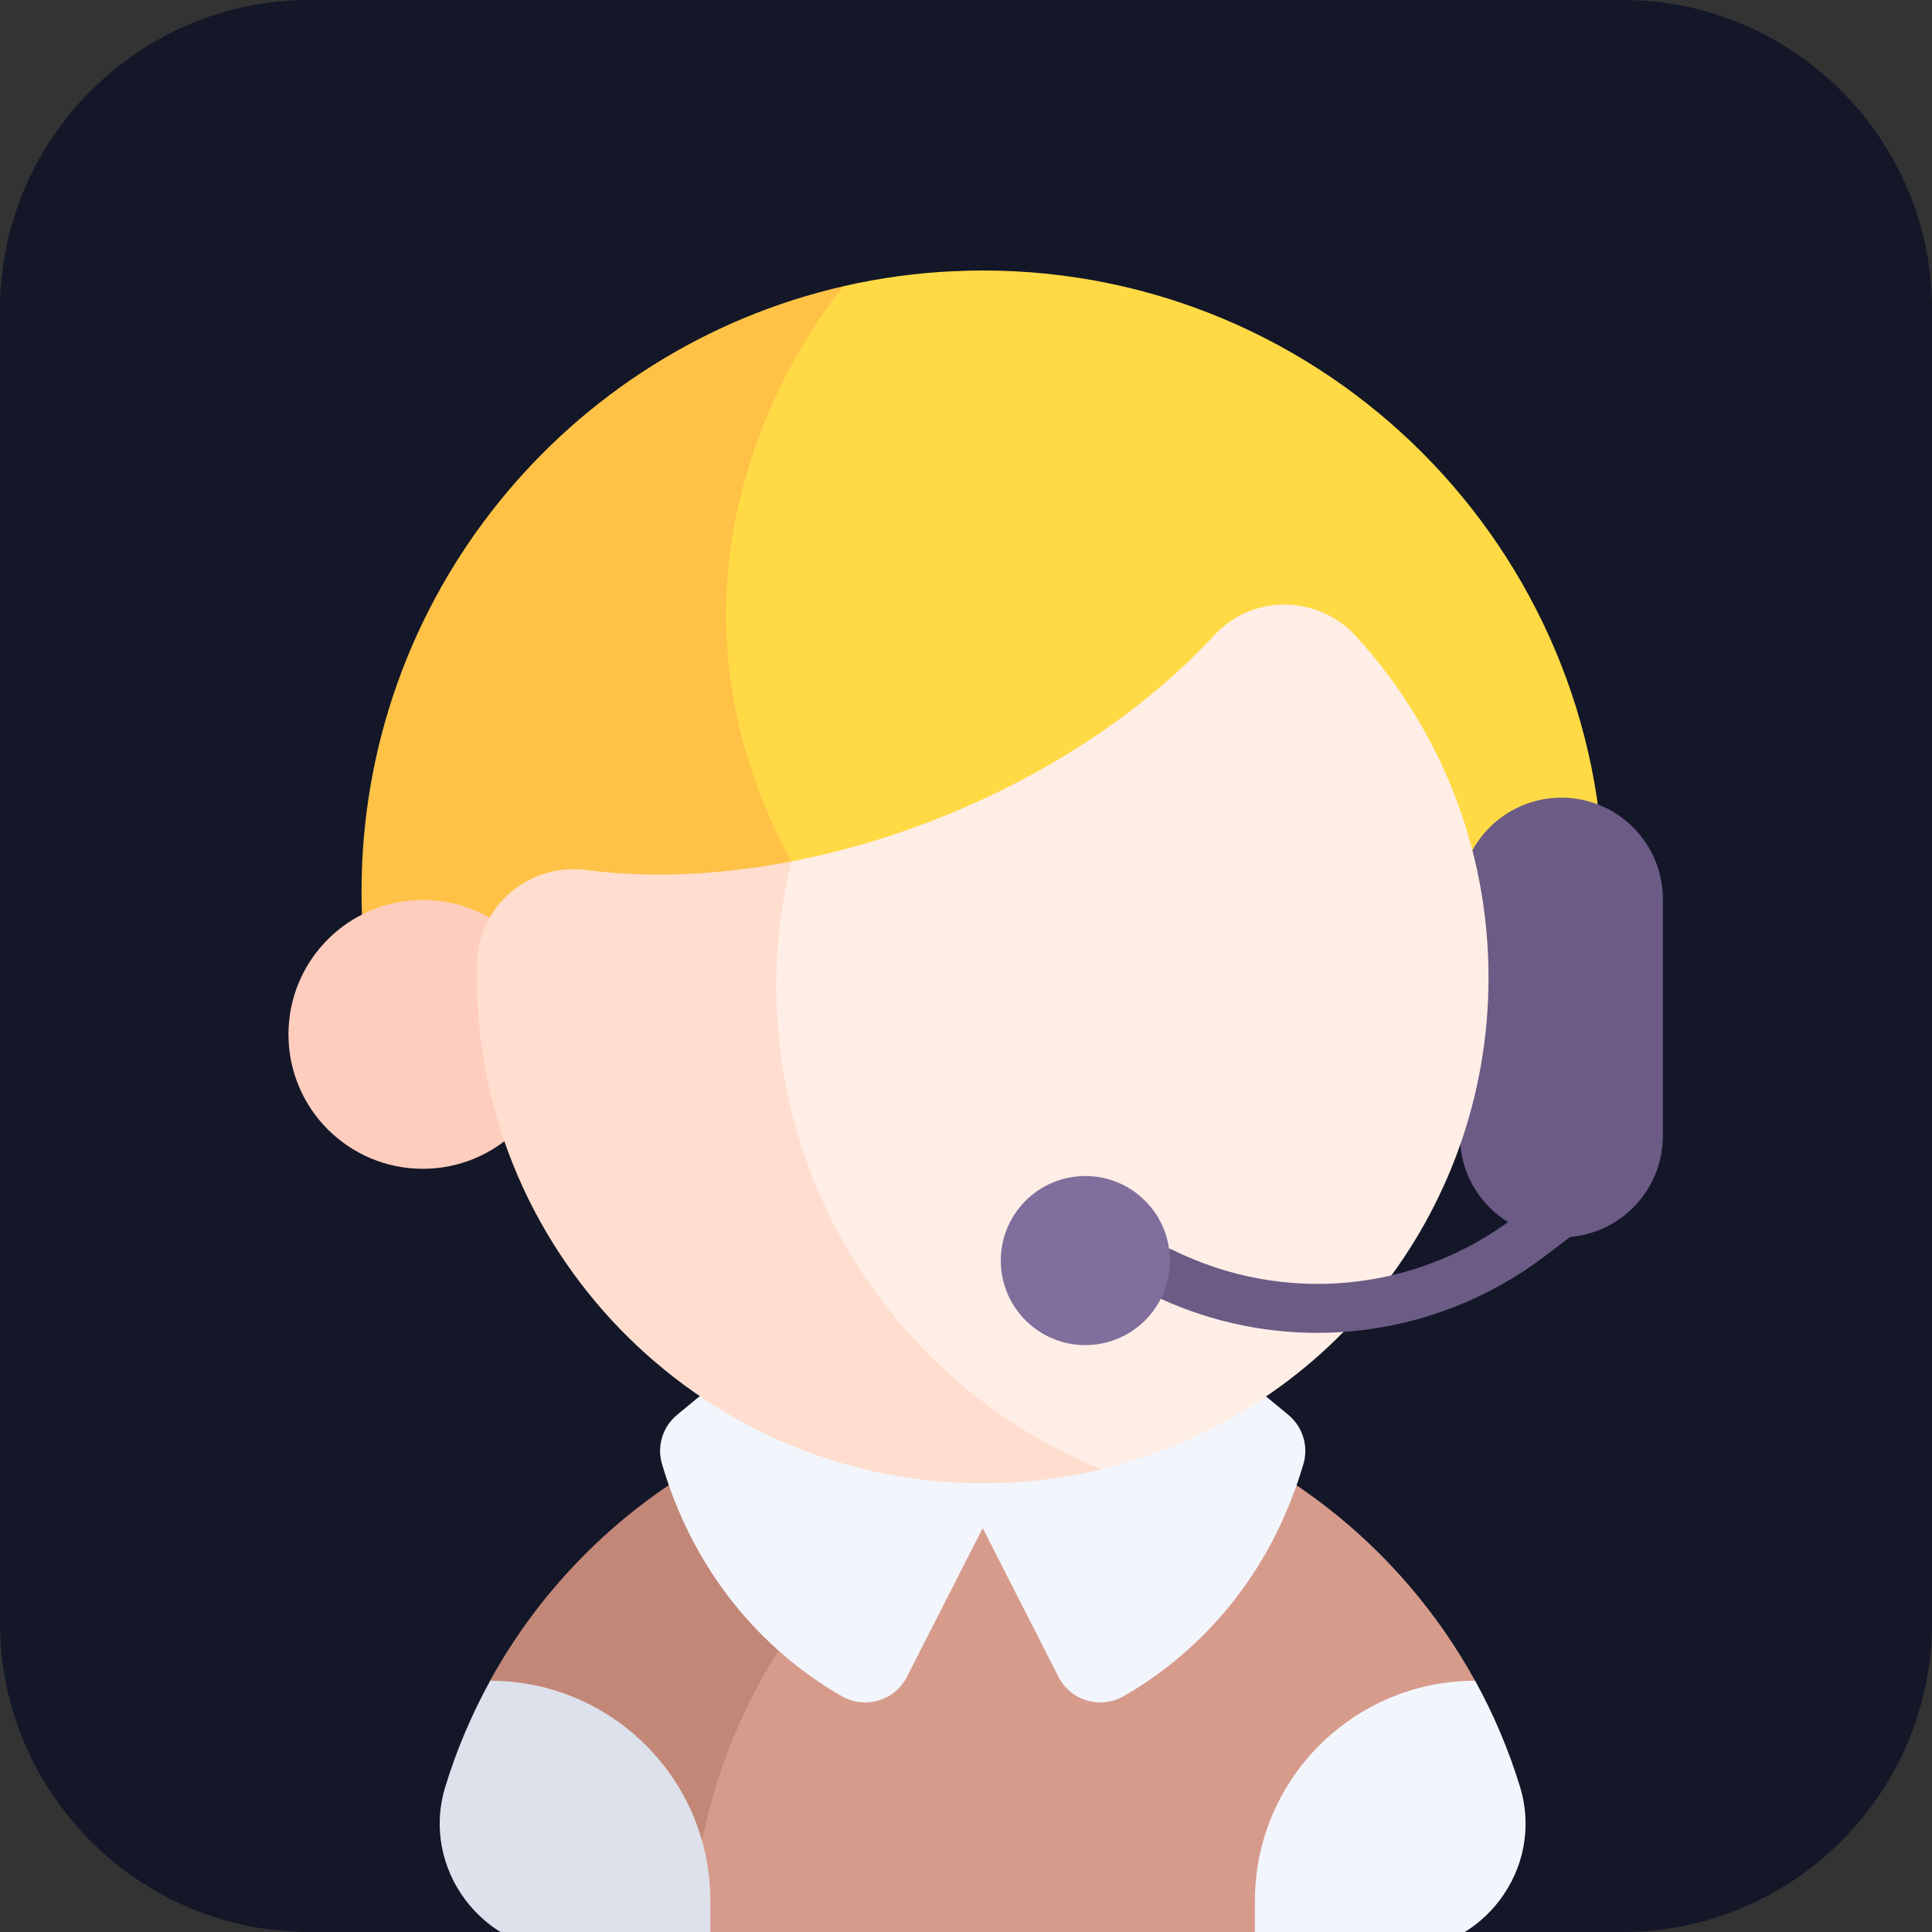
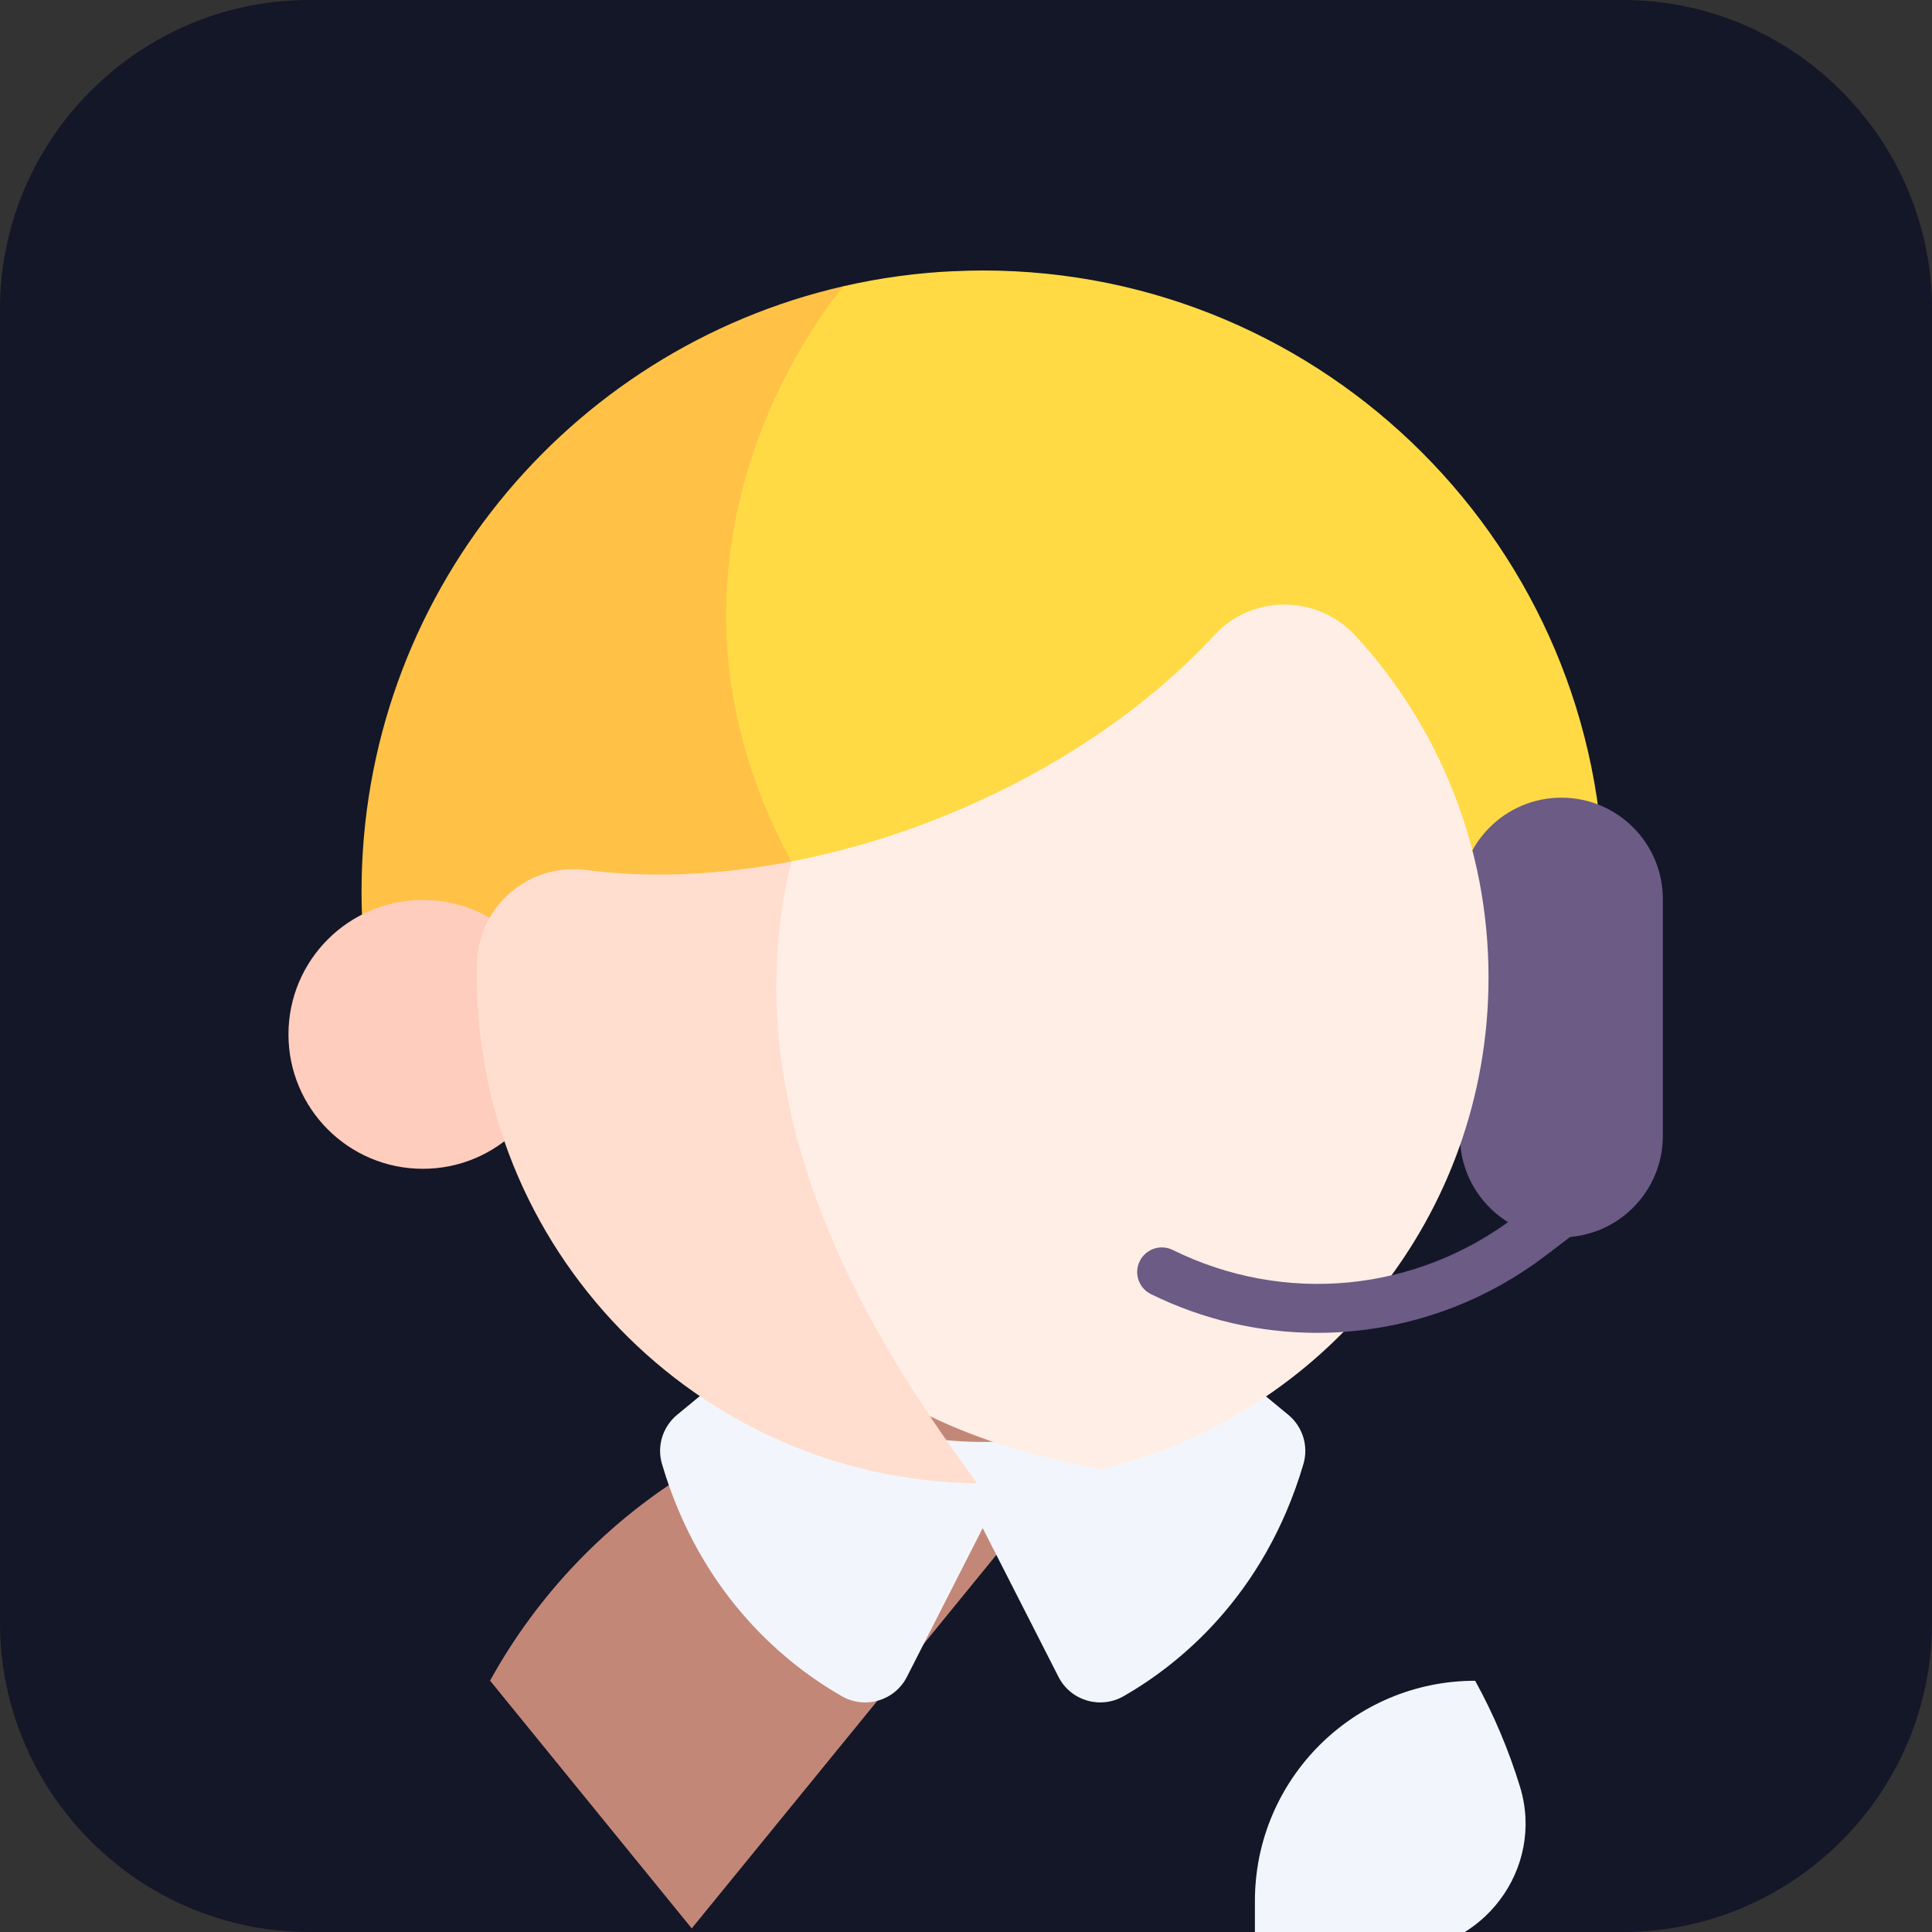
<svg xmlns="http://www.w3.org/2000/svg" width="100" height="100" viewBox="0 0 100 100" fill="none">
  <rect x="0" y="0" width="100" height="100" fill="#333333" stroke="none" />
  <g clip-path="url(#clip0_1618_101)">
    <path d="M16 0H84C92.8 0 100 7.2 100 16V84C100 92.8 92.8 100 84 100H16C7.2 100 0 92.8 0 84V16C0 7.2 7.2 0 16 0Z" fill="#131728" />
    <g clip-path="url(#clip1_1618_101)">
      <path d="M25.36 87.002L25.37 86.996L35.804 99.813L57.863 72.766C55.62 72.212 53.274 71.916 50.859 71.916C39.871 71.916 30.307 78.01 25.36 87.002Z" fill="#C38778" />
-       <path d="M57.863 72.766C45.552 75.808 36.331 86.691 35.804 99.813L36.77 101H50.859H64.863H64.954L76.352 86.998C72.492 79.985 65.826 74.735 57.863 72.766Z" fill="#D79B8C" />
      <path d="M66.681 73.23L64.06 71.068C63.525 70.626 62.76 70.6 62.195 71.003C55.417 75.844 46.312 75.844 39.534 71.003C38.97 70.6 38.204 70.626 37.669 71.068L35.049 73.23C34.303 73.845 33.99 74.847 34.264 75.775C36.299 82.681 40.807 86.212 43.57 87.794C44.775 88.483 46.311 88.032 46.941 86.795L50.865 79.095L54.788 86.795C55.418 88.032 56.954 88.483 58.159 87.794C60.922 86.212 65.431 82.681 67.466 75.775C67.739 74.847 67.427 73.845 66.681 73.23Z" fill="#F2F6FC" />
      <path d="M43.675 14.811C29.38 18.077 18.713 30.867 18.713 46.152C18.713 47.562 18.814 48.949 18.99 50.311H40.962C40.962 50.311 43.66 14.827 43.675 14.811Z" fill="#FFC247" />
      <path d="M82.74 50.311C82.916 48.949 83.017 47.562 83.017 46.152C83.017 28.395 68.622 14 50.865 14C50.37 14 49.879 14.016 49.39 14.039L49.39 14.039C49.391 14.038 49.393 14.036 49.394 14.035C47.437 14.123 45.526 14.388 43.674 14.811C43.66 14.828 32.022 28.106 40.961 44.588V50.312H47.404H82.74V50.311Z" fill="#FFDA45" />
      <path d="M80.818 64.043C77.917 64.043 75.566 61.692 75.566 58.792V46.538C75.566 43.638 77.918 41.287 80.818 41.287C83.718 41.287 86.069 43.638 86.069 46.538V58.792C86.069 61.692 83.718 64.043 80.818 64.043Z" fill="#6B5B85" />
      <path d="M21.887 60.497C25.729 60.497 28.843 57.382 28.843 53.54C28.843 49.698 25.729 46.584 21.887 46.584C18.045 46.584 14.931 49.698 14.931 53.54C14.931 57.382 18.045 60.497 21.887 60.497Z" fill="#FFCDBE" />
      <path d="M77.046 50.596C77.046 43.786 74.445 37.584 70.183 32.927C68.223 30.787 64.833 30.735 62.863 32.866C59.465 36.542 54.708 39.846 49.035 42.169C46.325 43.279 43.608 44.077 40.962 44.588C34.174 54.954 34.883 72.114 57.001 76.046C68.499 73.284 77.046 62.941 77.046 50.596Z" fill="#FFEEE5" />
-       <path d="M40.183 51.044C40.183 48.819 40.454 46.657 40.962 44.588C37.195 45.315 33.576 45.453 30.338 45.032C27.418 44.652 24.785 46.854 24.696 49.797C24.694 49.881 24.692 49.965 24.69 50.05C24.392 64.535 36.088 76.619 50.576 76.775C52.794 76.799 54.949 76.546 57.009 76.05C47.141 72.037 40.183 62.354 40.183 51.044Z" fill="#FFDECF" />
-       <path d="M23.048 92.485C21.751 96.725 24.984 101 29.418 101H36.769V98.396C36.769 92.1 31.666 86.996 25.37 86.996C24.418 88.726 23.635 90.563 23.048 92.485Z" fill="#DCE1EB" />
+       <path d="M40.183 51.044C40.183 48.819 40.454 46.657 40.962 44.588C37.195 45.315 33.576 45.453 30.338 45.032C27.418 44.652 24.785 46.854 24.696 49.797C24.694 49.881 24.692 49.965 24.69 50.05C24.392 64.535 36.088 76.619 50.576 76.775C47.141 72.037 40.183 62.354 40.183 51.044Z" fill="#FFDECF" />
      <path d="M78.676 92.485C79.972 96.725 76.739 101 72.305 101H64.954V98.396C64.954 92.1 70.058 86.996 76.354 86.996C77.306 88.726 78.088 90.563 78.676 92.485Z" fill="#F2F6FC" />
      <path d="M68.175 68.988C65.199 68.988 62.258 68.307 59.572 66.983C58.941 66.672 58.681 65.908 58.992 65.277C59.303 64.646 60.067 64.386 60.698 64.697C66.487 67.549 73.276 66.896 78.415 62.993L80.048 61.754C80.608 61.328 81.407 61.438 81.833 61.998C82.259 62.559 82.149 63.358 81.589 63.784L79.957 65.023C77.074 67.212 73.646 68.552 70.043 68.899C69.42 68.959 68.797 68.988 68.175 68.988Z" fill="#6B5B85" />
-       <path d="M56.177 69.623C58.594 69.623 60.553 67.664 60.553 65.247C60.553 62.83 58.594 60.871 56.177 60.871C53.76 60.871 51.801 62.83 51.801 65.247C51.801 67.664 53.76 69.623 56.177 69.623Z" fill="#806E9C" />
    </g>
  </g>
  <defs>
    <clipPath id="clip0_1618_101">
      <rect width="100" height="100" fill="white" />
    </clipPath>
    <clipPath id="clip1_1618_101">
      <rect width="87" height="87" fill="white" transform="translate(7 14)" />
    </clipPath>
  </defs>
</svg>